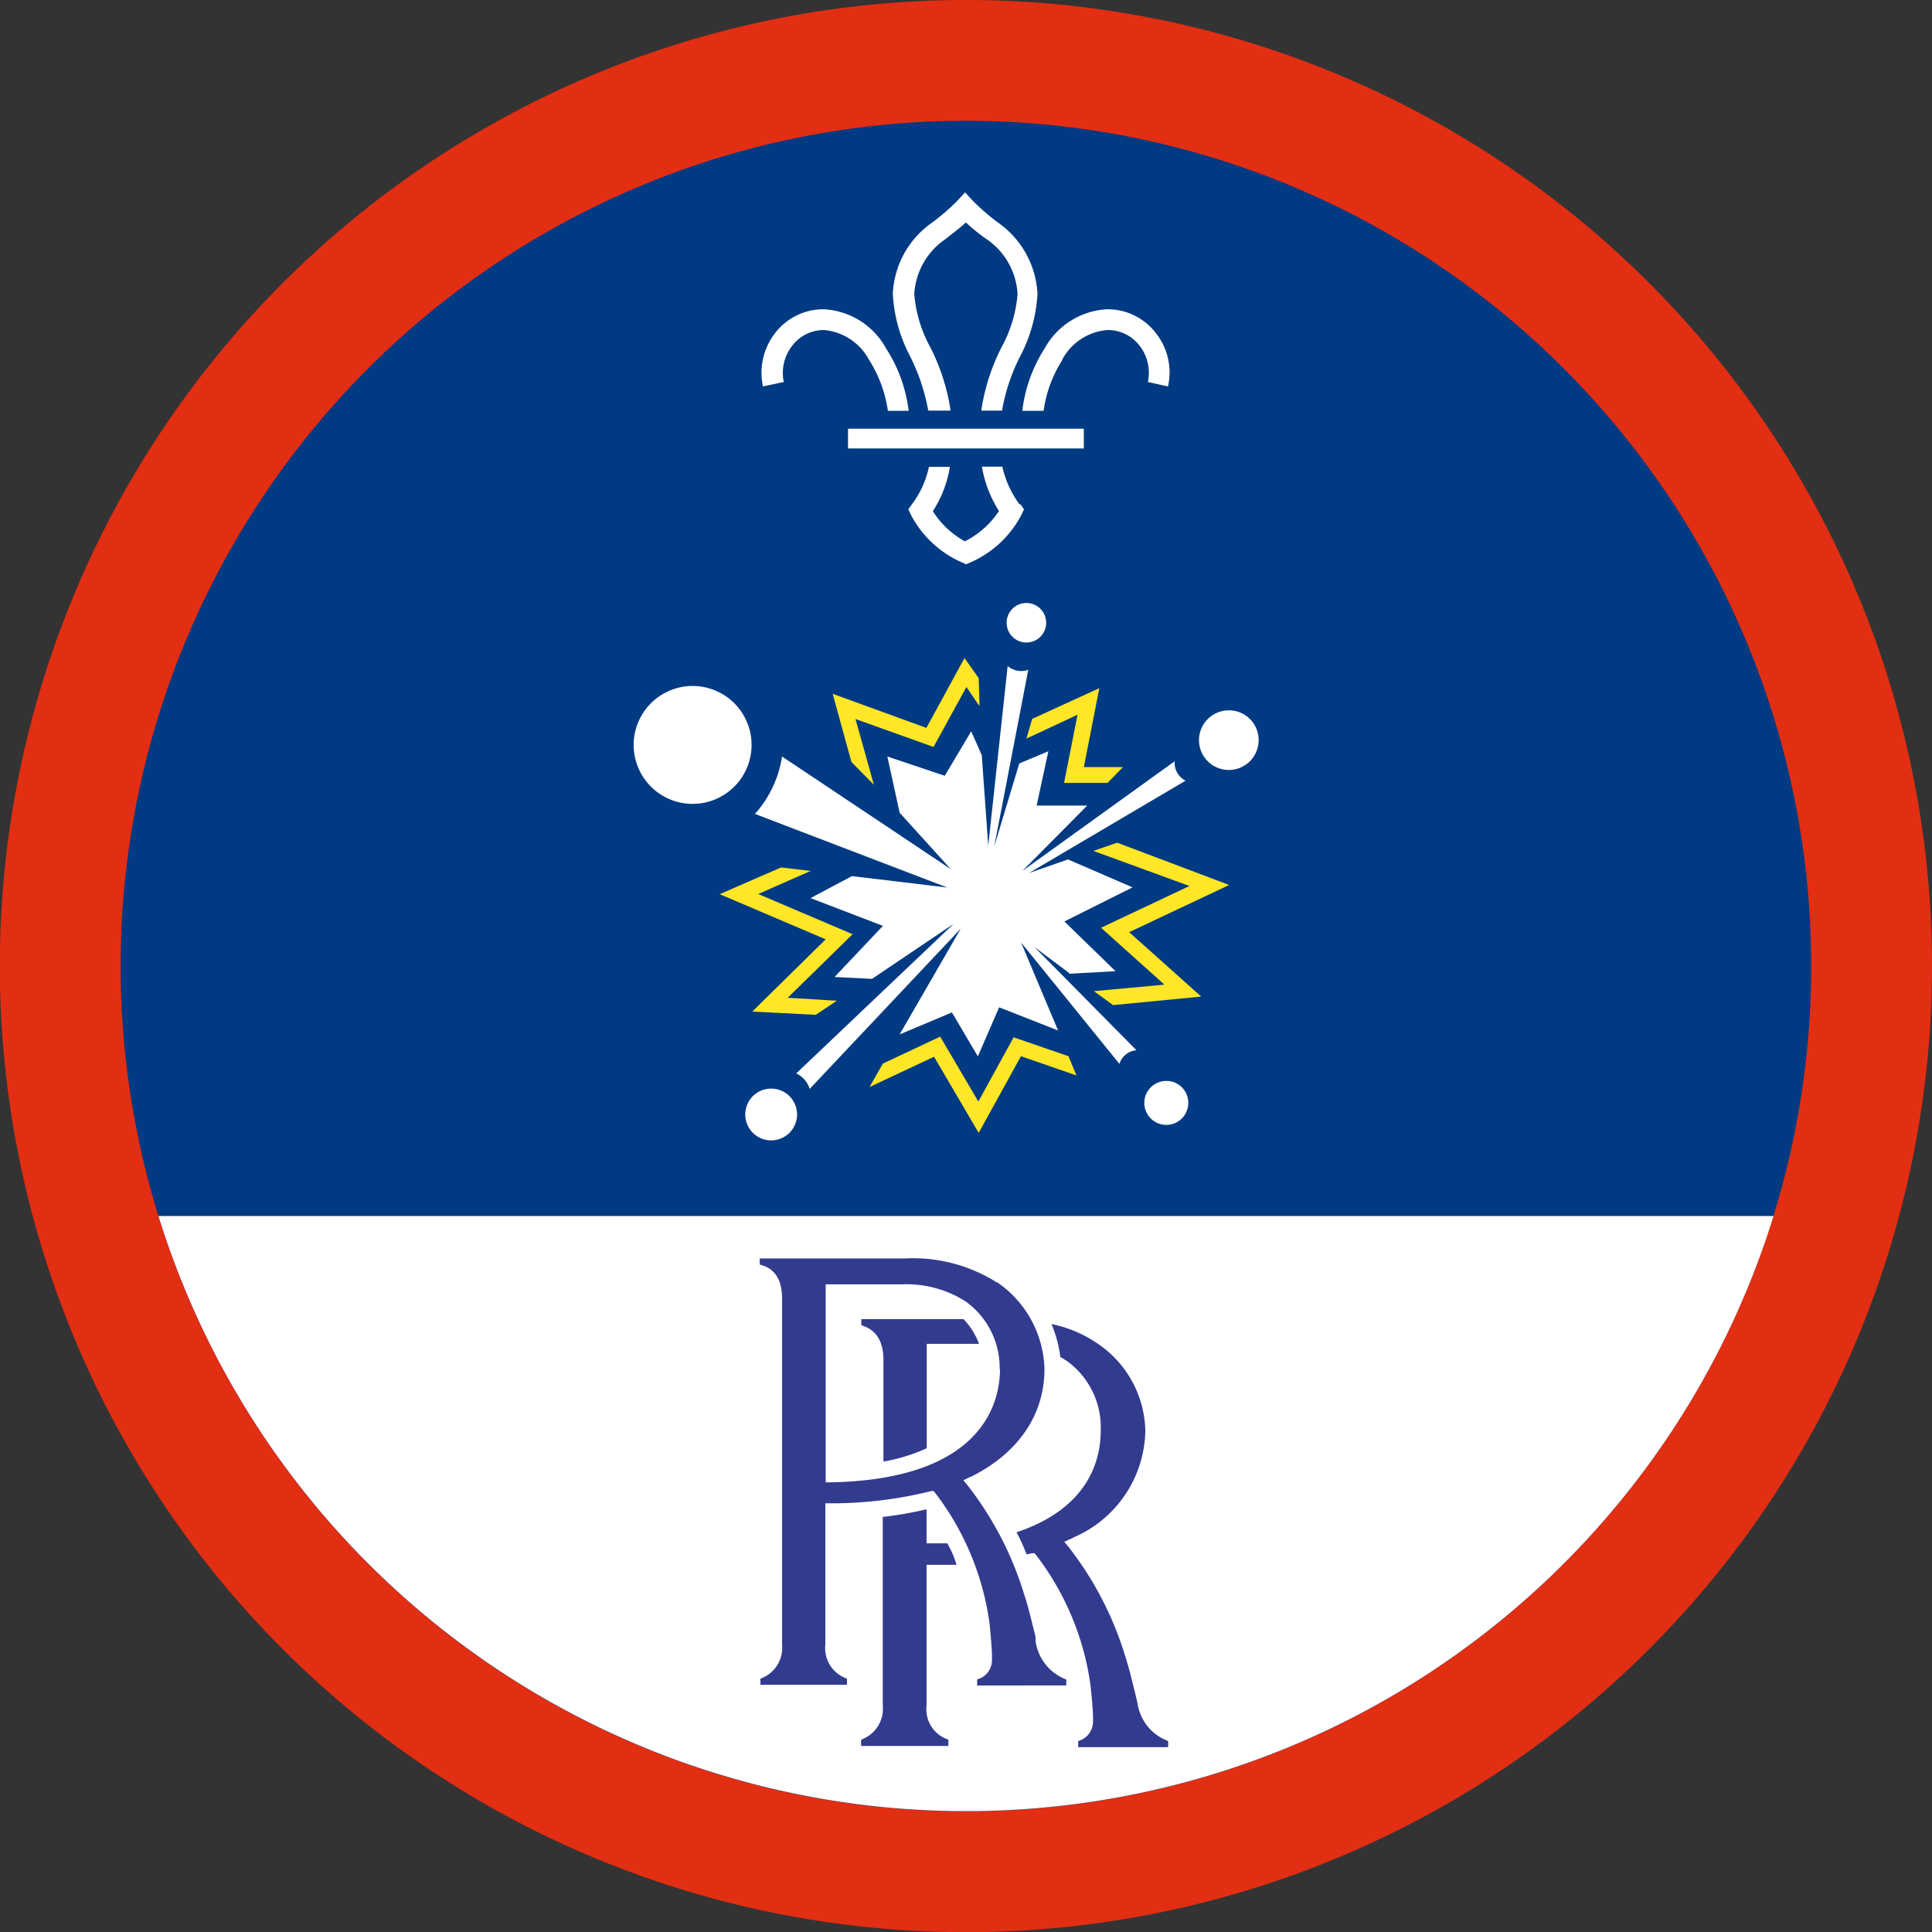
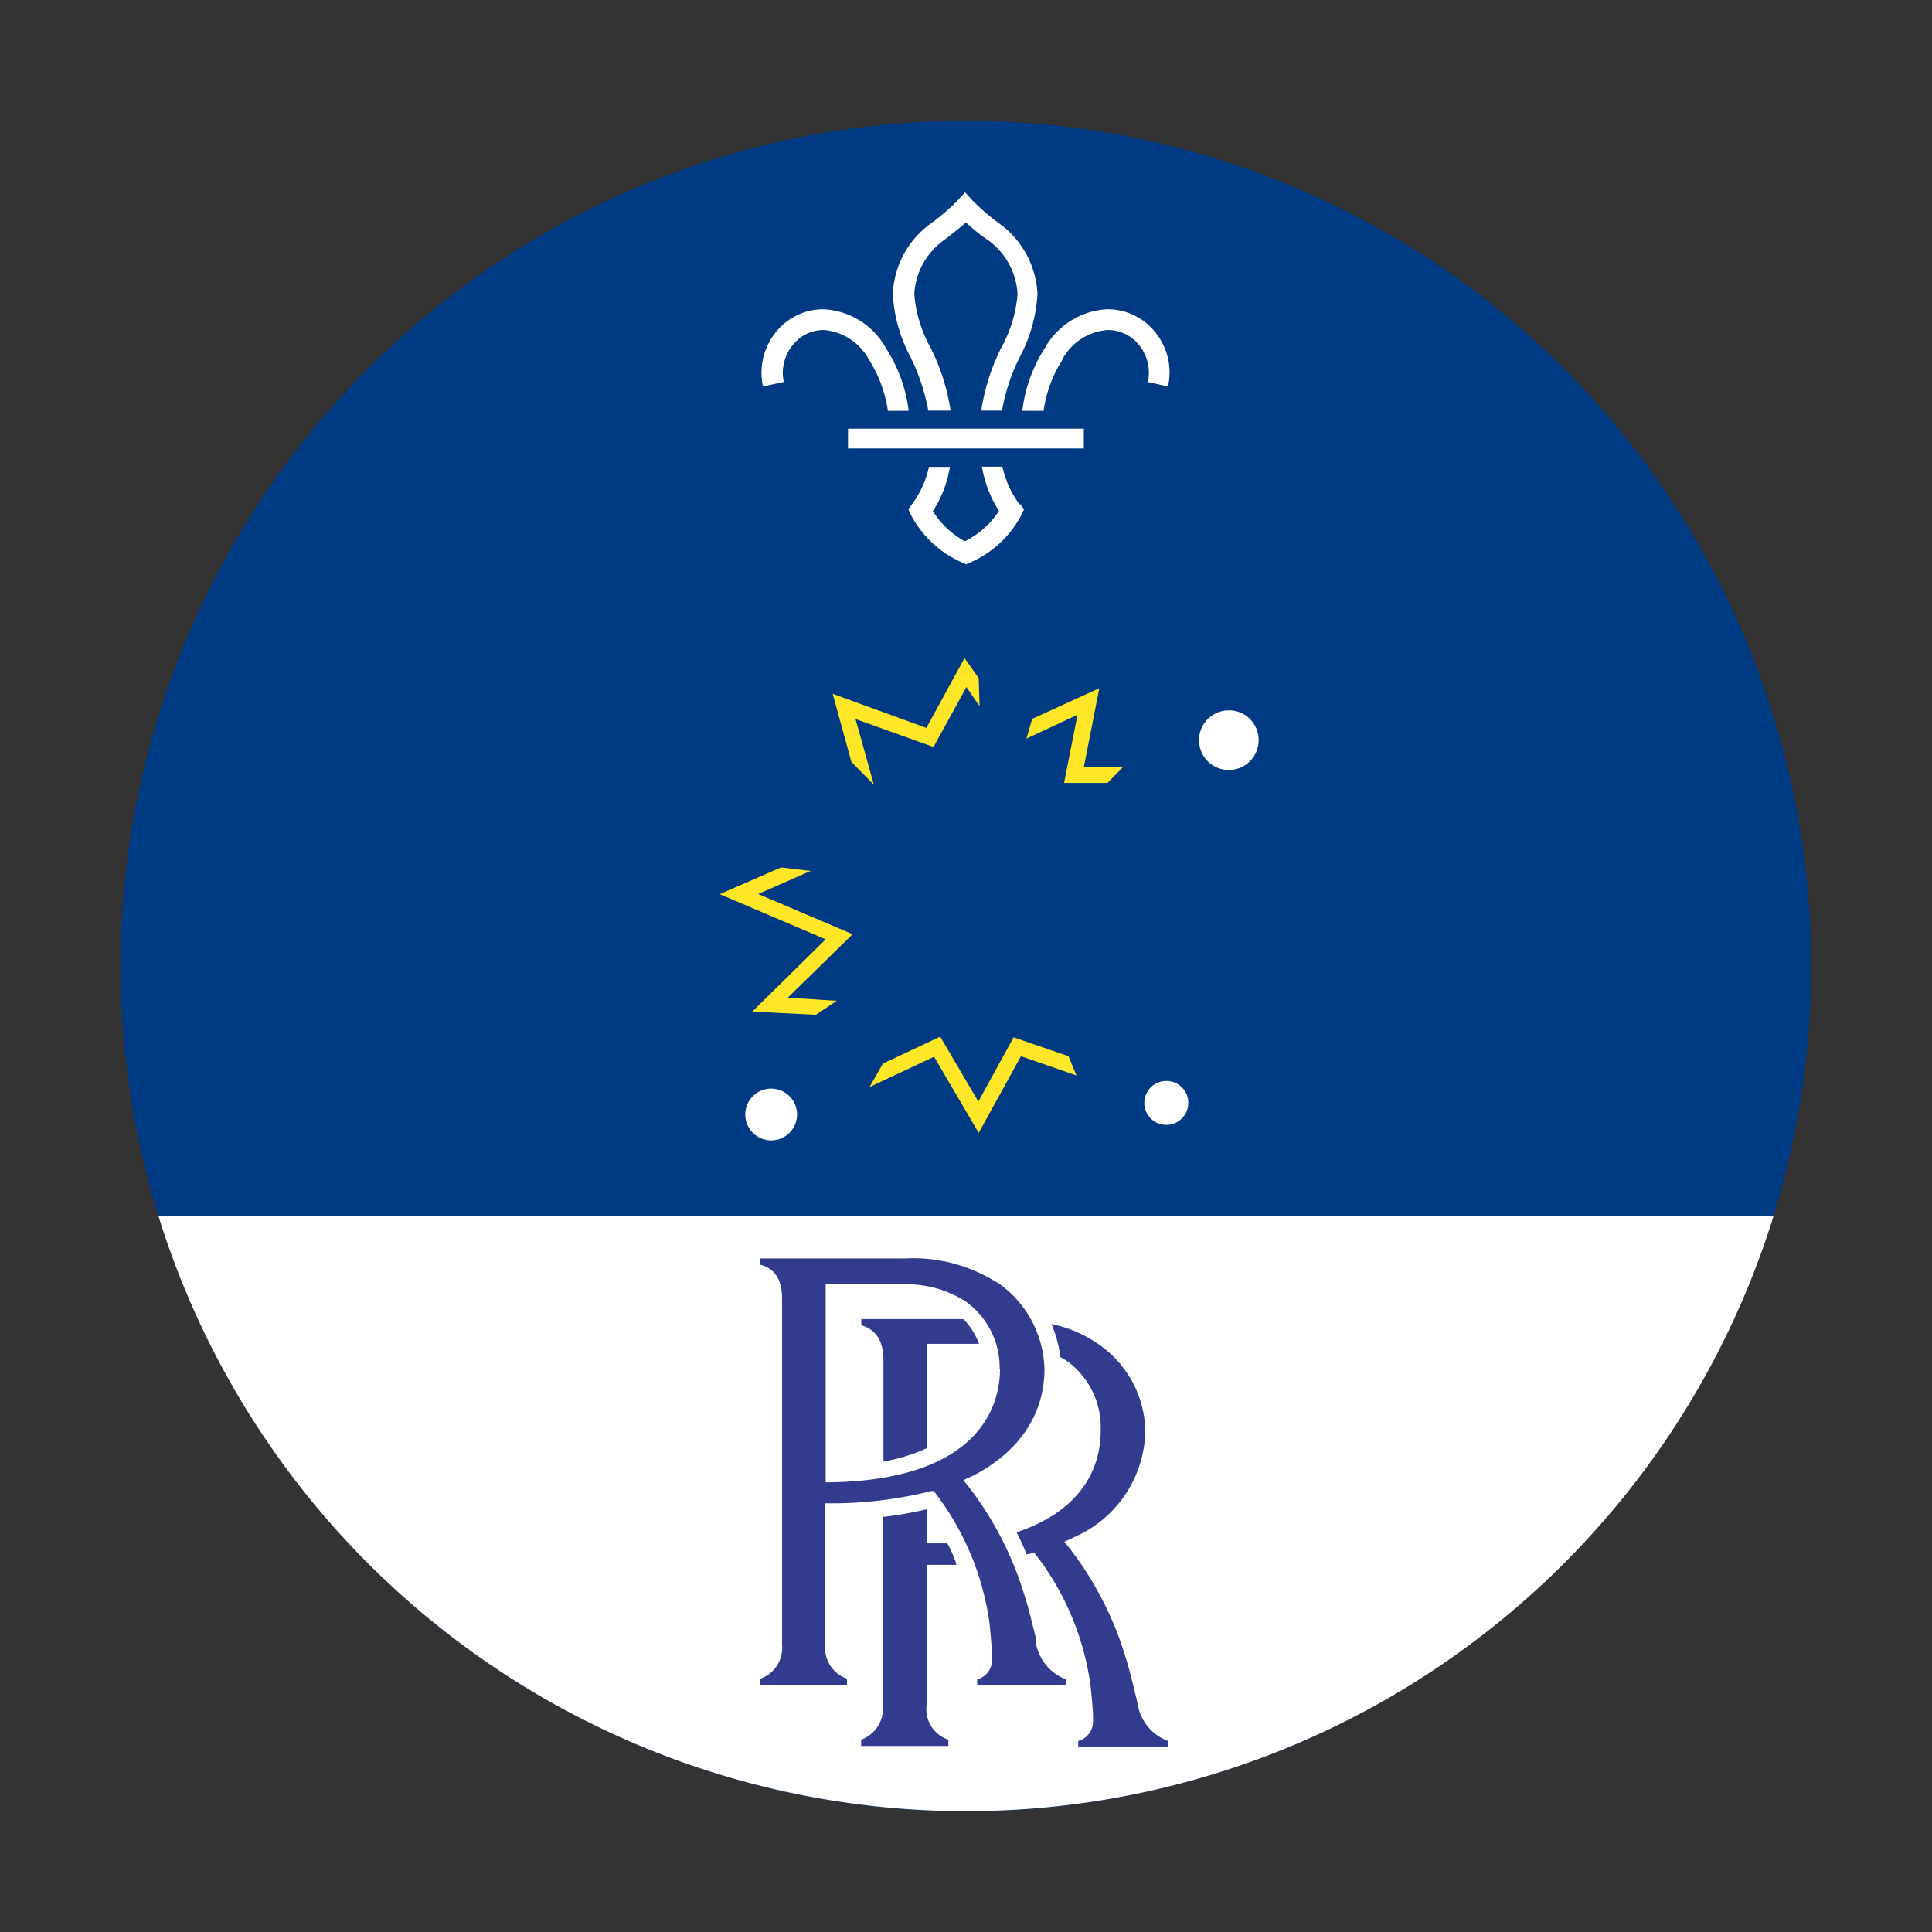
<svg xmlns="http://www.w3.org/2000/svg" data-name="Layer 1" height="113.39" id="Layer_1" viewBox="0 0 113.39 113.39" width="113.39">
  <rect x="0" y="0" width="113.39" height="113.39" fill="#333333" stroke="none" />
  <defs>
    <style>.cls-1{fill:none;}.cls-2{clip-path:url(#clip-path);}.cls-3{fill:#e22e12;}.cls-3,.cls-4,.cls-5{fill-rule:evenodd;}.cls-4{fill:#003a82;}.cls-5,.cls-6{fill:#fff;}.cls-7{fill:#ffe627;}.cls-8{fill:#333b8f;}.cls-9{clip-path:url(#clip-path-2);}</style>
    <clipPath id="clip-path">
      <rect class="cls-1" height="113.39" width="113.39" />
    </clipPath>
    <clipPath id="clip-path-2">
      <rect class="cls-1" height="113.39" width="113.39" x="-11.34" y="141.73" />
    </clipPath>
  </defs>
  <title>Sc-Scientist-RollsRoyce-RGB</title>
  <g class="cls-2">
-     <path class="cls-3" d="M56.69,0a56.7,56.7,0,1,0,56.7,56.69A56.69,56.69,0,0,0,56.69,0Z" />
-   </g>
+     </g>
  <path class="cls-4" d="M106.3,56.69A49.61,49.61,0,1,1,56.69,7.09a49.61,49.61,0,0,1,49.61,49.6" />
  <path class="cls-5" d="M9.3,71.37a49.62,49.62,0,0,0,94.79,0Z" />
-   <path class="cls-6" d="M62.74,57.15,65.47,57l-3-2.92,4-2-3.79-1.64-2.29.8,9.19-5.42a1.19,1.19,0,0,1-.64-1.14L60,51.12l3.81-3.84H60.84l.69-3.19-1.71.72-1.47,4.88,2-10.38a1.22,1.22,0,0,1-1.21-.22L58,49.63l-.38-5.31L57,42.92l-1.55,2.61L52.08,44.4l.72,3.3,3,3.31-9.9-6.61a6.57,6.57,0,0,1-1.59,3.37l11.29,4.32L50,51.42l-2.43,1.29,4.25,1.63-2.84,3,2.2.11,4.79-3.23L46.73,63a1.46,1.46,0,0,1,.79.91l8.87-9.41L52.8,60.71l3.07-1.29L57.39,62l1.25-2.88,3.46,1.36-2.17-5.16,5.77,7.12a1.13,1.13,0,0,1,1-.8l-6-6.07,2.05,1.54Z" />
-   <path class="cls-6" d="M44.11,43.71a3.46,3.46,0,1,1-3.45-3.45,3.46,3.46,0,0,1,3.45,3.45Z" />
-   <path class="cls-6" d="M61.4,36.55a1.16,1.16,0,1,1-1.16-1.16,1.16,1.16,0,0,1,1.16,1.16Z" />
  <path class="cls-6" d="M73.87,43.43a1.75,1.75,0,1,1-1.74-1.74,1.74,1.74,0,0,1,1.74,1.74Z" />
  <path class="cls-6" d="M69.74,64.73a1.29,1.29,0,1,1-1.29-1.29,1.28,1.28,0,0,1,1.29,1.29Z" />
  <path class="cls-6" d="M46.78,65.41a1.52,1.52,0,1,1-1.52-1.52,1.52,1.52,0,0,1,1.52,1.52Z" />
  <path class="cls-7" d="M56.62,38.6l-2.25,4.12-5.5-2,1.1,4,1.32,1.34L50.21,42.2l4.58,1.64,1.93-3.52.68,1a.26.26,0,0,0,.09.09l-.05-1.61-.82-1.16Z" />
  <path class="cls-7" d="M63.6,45.08l.92-4.69-3.94,1.8c-.11.36-.22.76-.34,1.16l3-1.4-.79,4H65l.91-.93-2.32,0Z" />
-   <path class="cls-7" d="M66.25,54.72l5.89-2.78L65.6,49.47l-.07,0-1.36.47L69.81,52l-5.19,2.45,3.72,3.34-4.14.38,1.13.82,5.17-.5-4.25-3.8Z" />
  <polygon class="cls-7" points="62.71 61.99 59.49 60.88 57.42 64.65 55.18 60.84 51.82 62.42 51.03 63.8 54.82 62.02 57.44 66.49 59.92 61.99 63.18 63.12 62.71 61.99 62.71 61.99" />
  <path class="cls-7" d="M47.6,51.12l-1.76-.21-3.6,1.57,6.22,2.65-4.31,4.24,1,.05,2.73.14,1.24-.83c-.3,0-1-.07-2.89-.17l3.81-3.73-5.54-2.36,3-1.32,0,0Z" />
  <path class="cls-6" d="M51,21.11a7.58,7.58,0,0,1,1.11,3h1.22A8.69,8.69,0,0,0,52,20.44a4.43,4.43,0,0,0-3.67-2.29h0a3.57,3.57,0,0,0-2.8,1.35,3.79,3.79,0,0,0-.75,3.18L46,22.42a2.59,2.59,0,0,1,.52-2.16,2.32,2.32,0,0,1,1.85-.89h0A3.33,3.33,0,0,1,51,21.11" />
  <path class="cls-6" d="M59.83,29.59a5.78,5.78,0,0,1-1-2.2H57.63a7,7,0,0,0,1,2.6,5.18,5.18,0,0,1-2,1.78h0A5.14,5.14,0,0,1,54.75,30a6.74,6.74,0,0,0,1-2.6H54.52a5.63,5.63,0,0,1-1,2.2l-.21.29.15.32a6.17,6.17,0,0,0,3,2.8l.24.11h0l.25-.11a6.14,6.14,0,0,0,3-2.8l.15-.32-.21-.29Z" />
  <path class="cls-6" d="M62.36,21.11a7.43,7.43,0,0,0-1.11,3H60a8.66,8.66,0,0,1,1.31-3.66A4.45,4.45,0,0,1,65,18.15h0a3.57,3.57,0,0,1,2.8,1.35,3.72,3.72,0,0,1,.75,3.18l-1.18-.26a2.59,2.59,0,0,0-.51-2.16A2.34,2.34,0,0,0,65,19.37h0a3.3,3.3,0,0,0-2.66,1.74" />
  <path class="cls-6" d="M54.58,24.1h1.21a12.13,12.13,0,0,0-1.19-3.72,7.74,7.74,0,0,1-.94-3.12,4.18,4.18,0,0,1,1.79-3.2c.19-.15.75-.57,1.24-1,.5.46,1.05.88,1.25,1a4.17,4.17,0,0,1,1.78,3.2,7.74,7.74,0,0,1-.94,3.12,12.13,12.13,0,0,0-1.19,3.72h1.22a11.21,11.21,0,0,1,1.08-3.22,8.94,8.94,0,0,0,1-3.63,5.42,5.42,0,0,0-2.28-4.16,13.66,13.66,0,0,1-1.53-1.32l-.44-.48-.44.48a12.8,12.8,0,0,1-1.53,1.32,5.38,5.38,0,0,0-2.27,4.16,8.79,8.79,0,0,0,1,3.63,11.86,11.86,0,0,1,1.08,3.22" />
  <polygon class="cls-6" points="49.77 26.32 63.61 26.32 63.61 25.16 49.77 25.16 49.77 26.32 49.77 26.32" />
  <path class="cls-8" d="M58.67,80.38a4.78,4.78,0,0,0-2-4,6.44,6.44,0,0,0-3.75-1H48.46V87h.23c9-.15,10-4.7,10-6.65Zm-.16-5.13a6.36,6.36,0,0,1,2.79,5.1c0,2.66-1.5,4.88-4.21,6.27l-.14.06-.16.07-.25.13.18.21a19.68,19.68,0,0,1,3.38,6.46c.22.65.38,1.32.68,2.53l0,.25a2.82,2.82,0,0,0,1.8,2.24v.35H57.35v-.36a1.16,1.16,0,0,0,.87-1.17v-.22c0-.49-.14-1.85-.14-1.86a16.19,16.19,0,0,0-3.2-7.7l-.09-.1-.13,0a24.08,24.08,0,0,1-6,.72h-.22l0,8.29a1.89,1.89,0,0,0,1.27,2v.36H44.63v-.36a1.92,1.92,0,0,0,1.27-2h0c0-.2,0-20.06,0-20.3,0-1.14-.44-1.79-1.31-2v-.36H53.1a9.2,9.2,0,0,1,5.41,1.41Zm3.73,4.4c.12.06.31.19.41.25A4.81,4.81,0,0,1,64.6,84c0,1.48-.55,4.47-4.94,5.93a10.43,10.43,0,0,1,.59,1.3l.33-.07.14,0,.09.11A16.18,16.18,0,0,1,64,98.89s.15,1.37.15,1.86V101a1.18,1.18,0,0,1-.87,1.18v.36h5.28v-.36a2.78,2.78,0,0,1-1.8-2.23l-.06-.25c-.29-1.21-.46-1.88-.67-2.53a19.68,19.68,0,0,0-3.38-6.46l-.19-.22.26-.12.16-.07.13-.07a6.94,6.94,0,0,0,4.21-6.26,6.33,6.33,0,0,0-2.78-5.1,7.3,7.3,0,0,0-2.73-1.16,7.17,7.17,0,0,1,.53,2ZM56.13,91.8a6.3,6.3,0,0,0-.53-1.22l-1,0h-.22v-2a21.91,21.91,0,0,1-2.57.45c0,5.28,0,11,0,11.07h0a1.92,1.92,0,0,1-1.27,2v.37h5.12v-.37a1.87,1.87,0,0,1-1.28-2V91.84h.22c.48,0,1,0,1.52,0Zm.42-14.38h-6v.36c.87.26,1.28.91,1.3,2v6A10.49,10.49,0,0,0,54.39,85V78.87h3.07a4.21,4.21,0,0,0-.91-1.45Z" />
</svg>